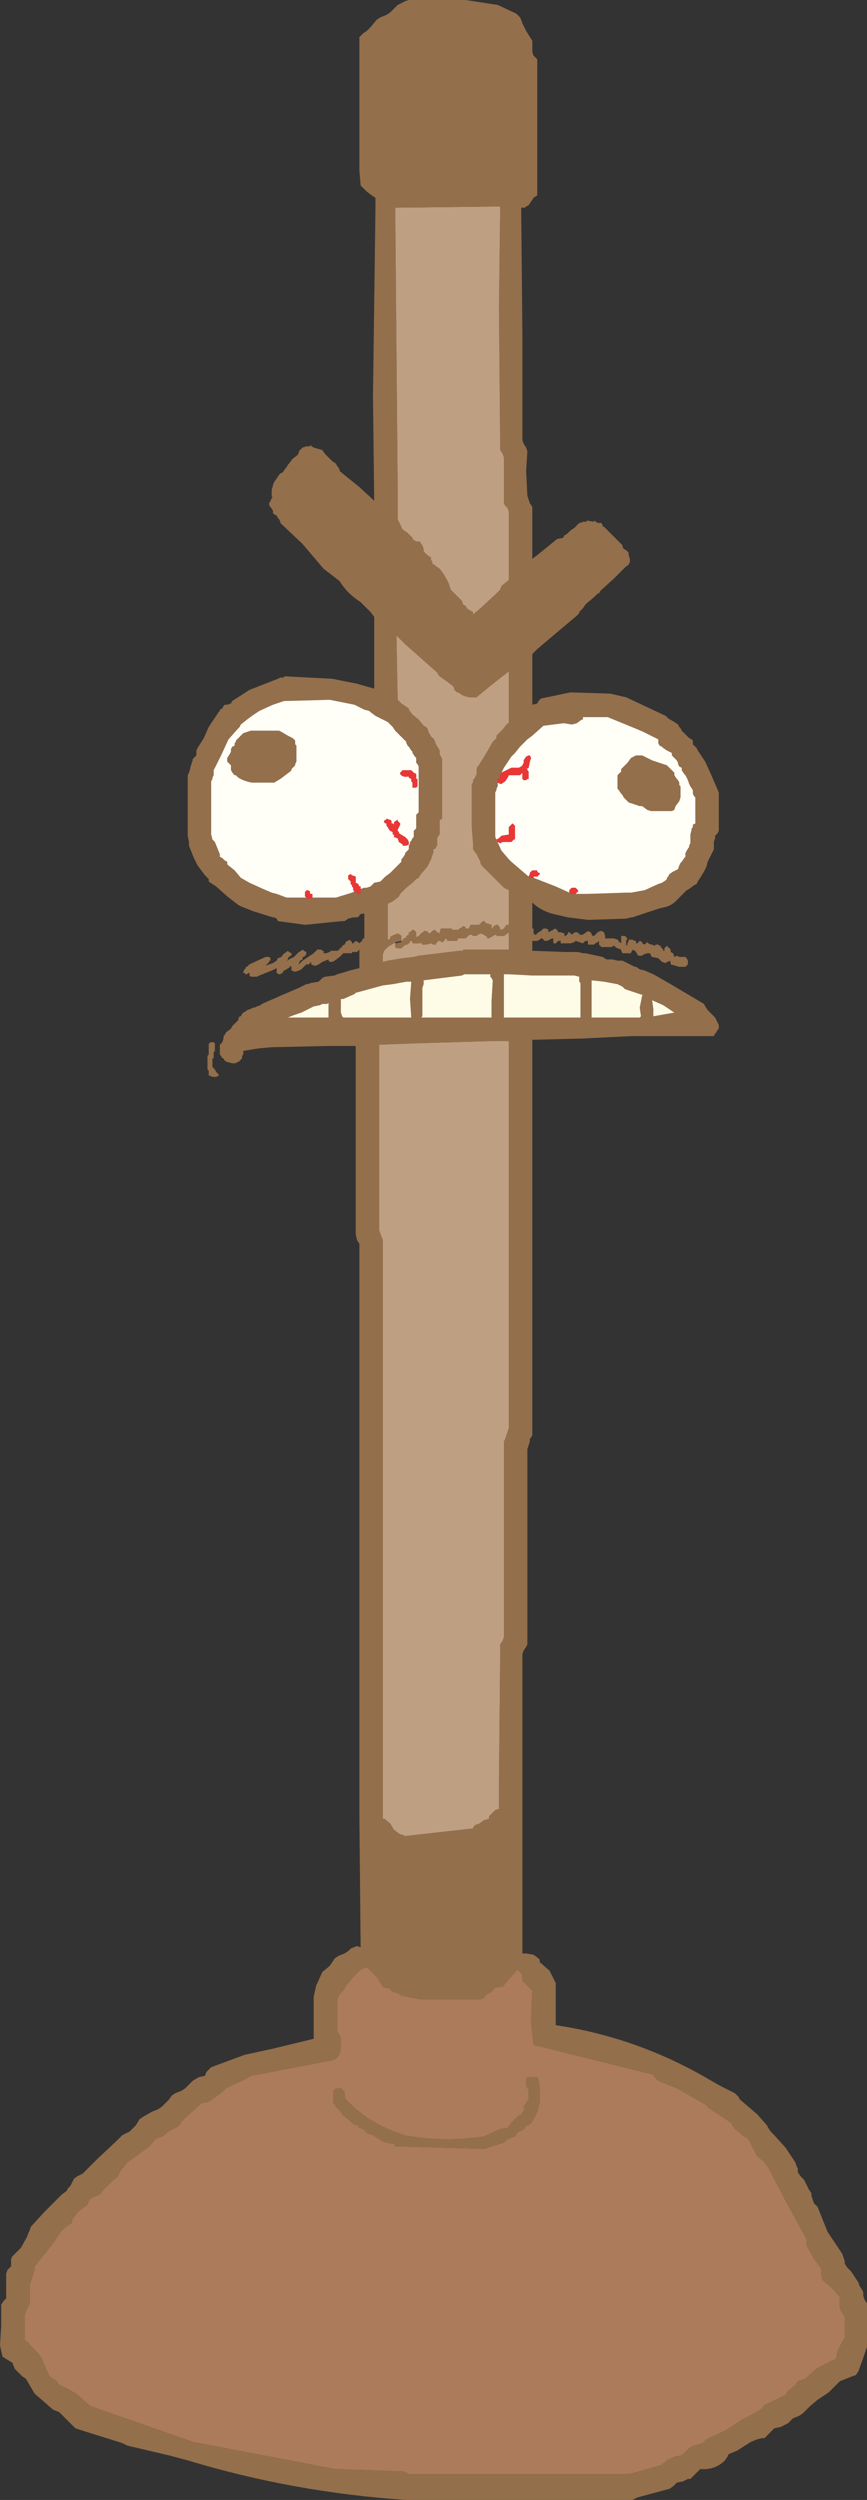
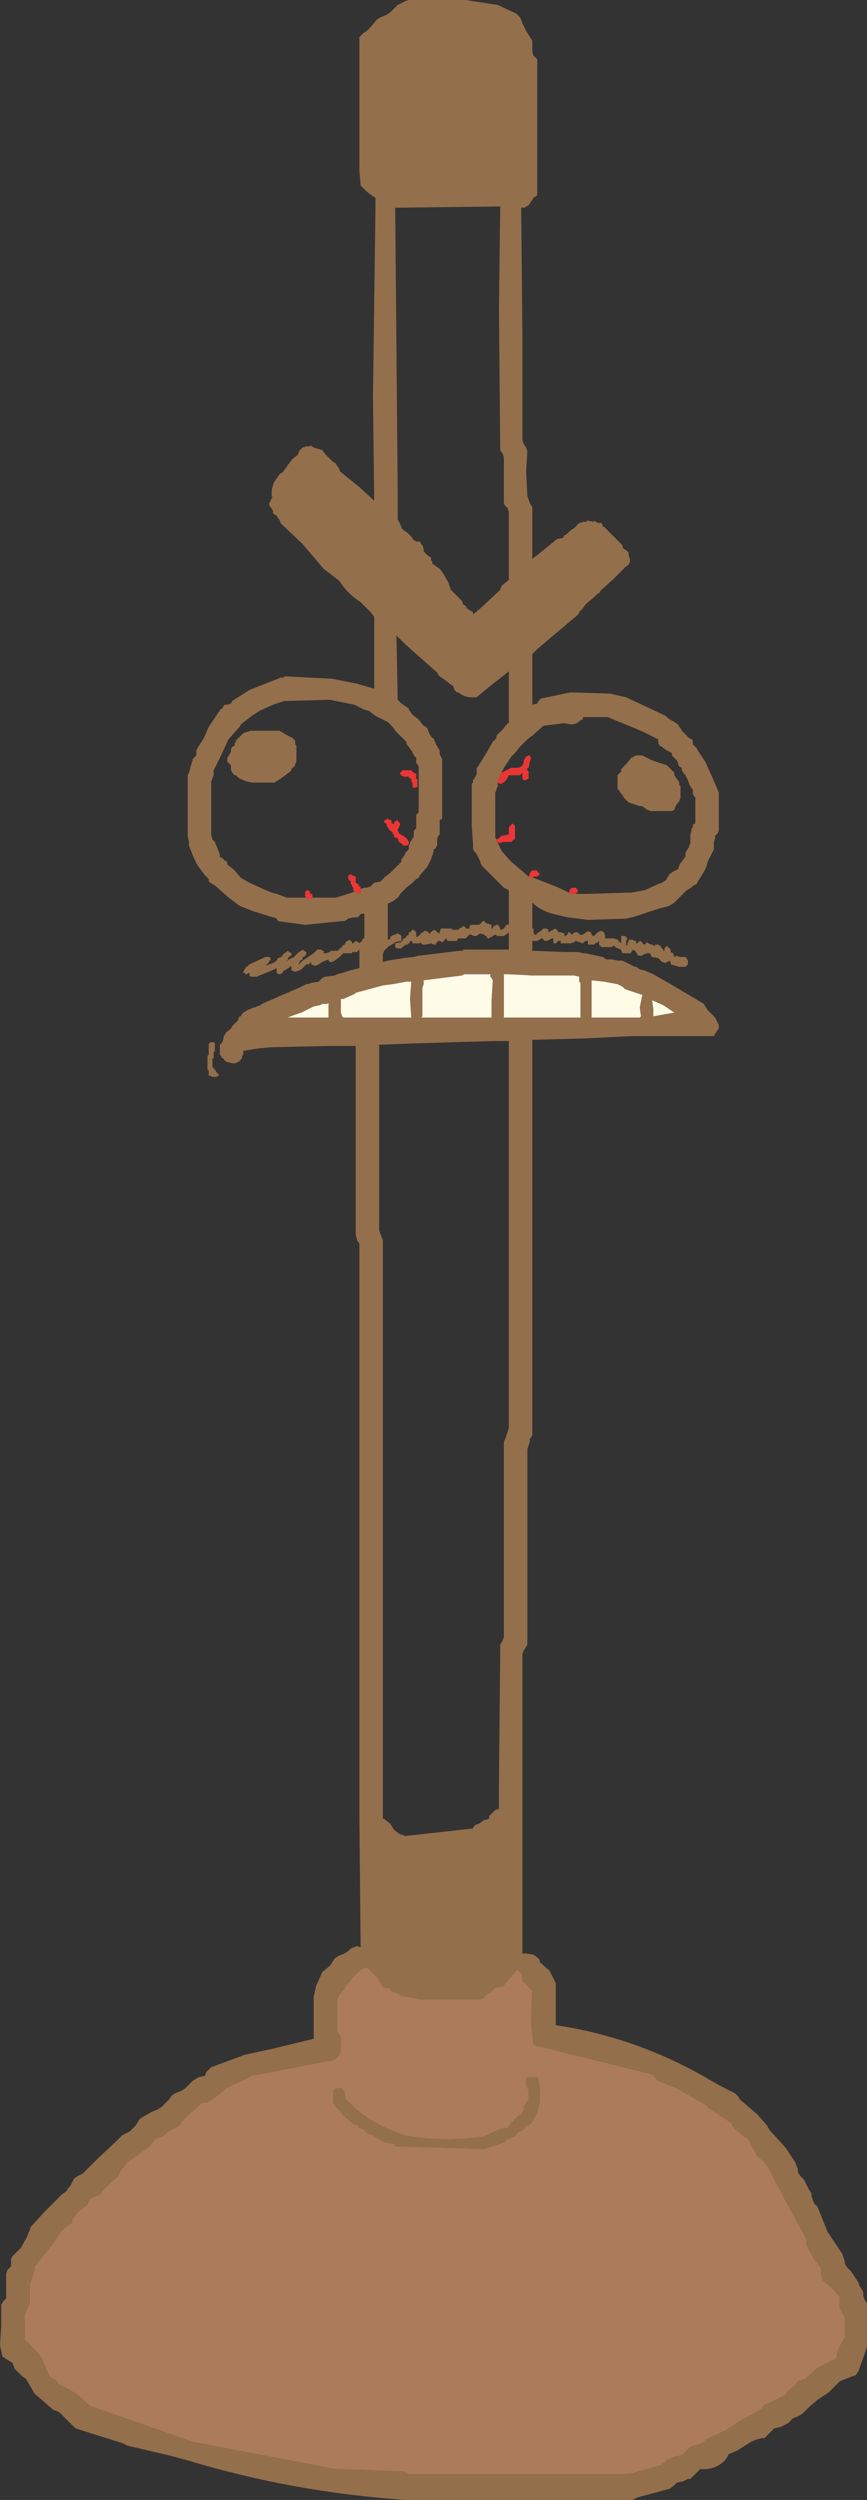
<svg xmlns="http://www.w3.org/2000/svg" height="101.1px" width="35.1px">
  <rect width="100%" height="100%" fill="#333333" stroke="none" />
  <g transform="matrix(1.0, 0.0, 0.0, 1.0, -109.95, 76.85)">
    <path d="M125.9 -76.5 L126.05 -76.65 126.35 -76.8 126.5 -76.85 126.65 -76.85 128.55 -76.85 128.8 -76.85 130.1 -76.65 130.85 -76.3 131.0 -76.15 131.05 -76.05 131.1 -75.9 131.25 -75.6 131.5 -75.2 131.5 -75.05 131.5 -74.9 131.5 -74.75 131.55 -74.6 131.7 -74.45 131.7 -74.1 131.7 -71.6 131.7 -68.95 131.55 -68.85 131.45 -68.7 131.35 -68.55 131.25 -68.5 131.2 -68.45 131.05 -68.45 131.1 -63.2 131.1 -59.05 131.15 -58.9 131.25 -58.75 131.3 -58.6 131.25 -57.8 131.3 -56.8 131.35 -56.65 131.4 -56.5 131.5 -56.35 131.5 -54.25 131.7 -54.4 132.5 -55.05 132.75 -55.1 132.8 -55.2 132.9 -55.25 133.05 -55.4 133.2 -55.5 133.25 -55.55 133.3 -55.6 133.4 -55.7 133.45 -55.7 133.55 -55.75 133.7 -55.75 133.7 -55.8 134.0 -55.75 134.0 -55.8 134.15 -55.7 134.2 -55.7 134.3 -55.7 134.35 -55.6 134.35 -55.55 134.4 -55.55 134.7 -55.25 135.15 -54.8 135.15 -54.75 135.2 -54.65 135.3 -54.6 135.4 -54.5 135.4 -54.4 135.45 -54.25 135.45 -54.2 135.45 -54.1 135.4 -54.05 135.4 -54.0 135.3 -53.95 134.8 -53.45 134.25 -52.95 134.2 -52.85 134.15 -52.85 134.0 -52.7 133.7 -52.45 133.65 -52.4 133.55 -52.25 133.4 -52.1 133.4 -52.05 133.3 -51.95 132.35 -51.15 131.7 -50.6 131.55 -50.45 131.5 -50.4 131.5 -48.35 131.7 -48.4 131.75 -48.5 131.8 -48.55 131.85 -48.6 132.8 -48.8 133.05 -48.85 134.65 -48.8 135.3 -48.65 136.9 -47.9 137.0 -47.8 137.25 -47.65 137.4 -47.55 137.45 -47.45 137.5 -47.4 137.55 -47.3 137.6 -47.25 137.75 -47.1 137.85 -47.0 137.95 -46.95 138.0 -46.9 138.0 -46.85 138.0 -46.75 138.1 -46.65 138.15 -46.6 138.2 -46.5 138.5 -46.05 138.75 -45.5 139.05 -44.8 139.05 -44.75 139.05 -44.25 139.05 -43.9 139.05 -43.55 139.05 -43.3 139.05 -43.25 139.0 -43.15 138.95 -43.1 138.9 -43.05 138.9 -42.95 138.85 -42.8 138.85 -42.75 138.85 -42.65 138.85 -42.55 138.85 -42.5 138.6 -42.0 138.55 -41.8 138.45 -41.6 138.2 -41.2 138.15 -41.1 138.05 -41.05 137.85 -40.9 137.75 -40.85 137.3 -40.4 Q137.1 -40.2 136.8 -40.15 L136.6 -40.1 135.55 -39.75 135.5 -39.75 135.3 -39.7 133.75 -39.65 132.95 -39.75 132.3 -39.9 Q131.8 -40.05 131.5 -40.35 L131.5 -39.45 131.5 -39.3 131.55 -39.3 131.55 -39.2 131.55 -39.1 131.6 -39.05 131.65 -39.05 131.7 -39.1 131.75 -39.15 131.85 -39.2 131.9 -39.25 131.95 -39.3 132.0 -39.3 132.05 -39.3 132.15 -39.25 132.15 -39.15 132.35 -39.25 132.4 -39.3 132.5 -39.25 132.55 -39.15 132.65 -39.15 132.8 -39.1 132.8 -39.0 132.85 -39.0 132.9 -39.05 132.95 -39.1 132.95 -39.15 133.0 -39.15 133.1 -39.05 133.15 -39.1 133.25 -39.15 133.3 -39.15 133.4 -39.1 133.4 -39.05 133.5 -39.05 133.55 -39.05 133.6 -39.1 133.65 -39.1 133.65 -39.15 133.7 -39.15 133.75 -39.2 133.85 -39.15 133.9 -39.1 133.9 -39.05 133.95 -39.0 134.0 -39.0 134.05 -39.05 134.15 -39.15 134.25 -39.2 134.3 -39.2 134.4 -39.15 134.45 -39.0 134.45 -38.9 134.5 -38.9 134.65 -38.9 134.75 -38.9 134.8 -38.9 134.95 -38.85 135.0 -38.8 135.0 -38.75 135.05 -38.75 135.1 -38.7 135.1 -38.8 135.1 -38.9 135.1 -38.95 135.1 -39.0 135.2 -39.0 135.25 -39.0 135.3 -38.95 135.35 -38.9 135.3 -38.8 135.3 -38.65 135.3 -38.6 135.35 -38.65 135.35 -38.7 135.4 -38.8 135.4 -38.85 135.55 -38.85 135.65 -38.8 135.7 -38.8 135.7 -38.75 135.7 -38.7 135.75 -38.7 135.8 -38.75 135.85 -38.8 135.95 -38.75 135.95 -38.7 Q135.95 -38.7 136.05 -38.65 L136.1 -38.7 136.15 -38.75 136.2 -38.7 136.3 -38.65 136.35 -38.65 136.45 -38.6 136.45 -38.55 136.45 -38.6 136.5 -38.65 136.6 -38.65 136.65 -38.6 136.7 -38.6 136.7 -38.55 136.75 -38.5 136.8 -38.45 136.8 -38.4 136.85 -38.4 136.85 -38.45 136.85 -38.5 136.9 -38.55 136.95 -38.6 137.0 -38.55 137.05 -38.5 137.1 -38.45 137.1 -38.4 137.1 -38.35 137.2 -38.3 137.25 -38.15 137.35 -38.2 Q137.35 -38.2 137.45 -38.15 L137.55 -38.15 137.65 -38.15 137.7 -38.15 137.75 -38.1 137.8 -38.0 137.8 -37.9 137.8 -37.85 137.75 -37.8 137.7 -37.75 137.55 -37.75 137.5 -37.75 137.45 -37.75 137.1 -37.85 137.1 -37.95 137.05 -38.0 137.0 -37.95 136.95 -37.95 136.9 -37.9 136.75 -37.95 136.7 -38.0 136.65 -38.05 136.6 -38.1 136.35 -38.15 136.3 -38.2 136.3 -38.25 136.25 -38.3 136.2 -38.3 136.15 -38.3 136.0 -38.25 135.95 -38.2 135.9 -38.2 135.8 -38.2 135.75 -38.25 135.7 -38.35 135.65 -38.4 135.55 -38.45 135.55 -38.5 135.55 -38.45 135.55 -38.4 135.5 -38.35 135.5 -38.3 135.4 -38.3 135.25 -38.3 135.2 -38.3 135.15 -38.3 135.1 -38.4 135.1 -38.45 134.95 -38.5 134.85 -38.55 134.85 -38.6 134.8 -38.6 134.8 -38.65 134.8 -38.6 134.7 -38.55 134.65 -38.55 134.5 -38.55 134.45 -38.55 134.35 -38.55 134.3 -38.55 134.25 -38.6 134.2 -38.65 134.2 -38.8 134.15 -38.75 134.05 -38.7 134.0 -38.65 133.95 -38.65 133.85 -38.65 133.8 -38.65 133.75 -38.65 133.75 -38.7 133.75 -38.8 133.7 -38.8 133.65 -38.8 133.55 -38.7 133.25 -38.8 133.2 -38.75 133.05 -38.7 133.0 -38.7 132.95 -38.7 132.85 -38.7 132.8 -38.7 132.75 -38.7 132.65 -38.7 132.65 -38.75 132.65 -38.8 132.55 -38.8 132.5 -38.75 132.45 -38.7 132.35 -38.7 132.35 -38.75 132.35 -38.8 132.35 -38.9 132.3 -38.9 132.2 -38.85 132.1 -38.8 132.0 -38.8 131.95 -38.85 131.9 -38.9 131.85 -38.9 131.8 -38.85 131.7 -38.8 131.65 -38.8 131.5 -38.8 131.5 -38.45 131.5 -38.4 132.85 -38.35 133.25 -38.35 133.35 -38.35 133.55 -38.3 133.65 -38.3 134.35 -38.15 134.5 -38.05 134.75 -38.05 134.95 -38.0 135.1 -38.0 135.15 -38.0 135.35 -37.9 135.65 -37.75 135.7 -37.75 135.85 -37.65 136.05 -37.6 136.4 -37.45 136.75 -37.25 137.1 -37.05 138.45 -36.25 138.5 -36.15 138.6 -36.0 138.75 -35.85 138.9 -35.7 138.95 -35.6 139.05 -35.4 139.05 -35.35 139.05 -35.25 139.0 -35.2 138.95 -35.1 138.9 -35.05 138.85 -34.95 138.75 -34.95 136.4 -34.95 135.55 -34.95 133.5 -34.85 131.5 -34.8 131.5 -30.3 131.5 -19.1 131.5 -18.8 131.4 -18.65 131.4 -18.55 131.3 -18.25 131.3 -13.8 131.3 -10.65 131.3 -10.35 131.25 -10.25 131.15 -10.1 131.1 -9.95 131.1 -2.9 131.1 -2.55 131.1 2.15 131.25 2.15 131.55 2.2 131.75 2.35 131.8 2.4 131.8 2.5 132.2 2.85 132.45 3.35 132.45 4.05 132.45 5.0 132.45 5.05 Q135.8 5.55 138.75 7.3 L139.1 7.5 139.3 7.6 139.7 7.8 139.85 7.95 139.9 8.05 140.6 8.65 141.0 9.1 141.05 9.2 141.15 9.35 141.25 9.45 141.75 10.0 142.15 10.6 142.2 10.75 142.25 10.85 142.25 11.0 142.35 11.15 142.5 11.3 142.55 11.4 142.7 11.7 142.8 11.85 142.8 11.95 142.85 12.1 142.9 12.25 143.05 12.4 143.45 13.4 144.05 14.3 144.1 14.45 144.15 14.6 144.15 14.7 144.25 14.85 144.4 15.0 144.5 15.15 144.7 15.45 144.75 15.6 144.85 15.75 144.9 15.85 144.9 16.0 144.95 16.15 145.05 16.3 145.05 16.95 145.05 17.95 145.05 18.05 144.9 18.5 144.7 19.05 144.6 19.2 144.45 19.25 143.95 19.45 143.5 19.9 143.05 20.2 142.75 20.45 142.45 20.75 142.3 20.85 142.05 20.95 141.95 21.05 141.85 21.15 141.75 21.2 141.55 21.3 141.3 21.35 141.15 21.5 141.0 21.65 140.9 21.75 140.8 21.75 140.6 21.8 140.35 21.9 139.8 22.25 139.45 22.4 139.4 22.5 139.3 22.65 Q138.9 23.05 138.3 23.0 L138.15 23.15 138.0 23.3 137.9 23.4 137.8 23.4 137.6 23.5 137.35 23.55 137.2 23.7 137.05 23.8 135.75 24.15 135.55 24.25 126.5 24.25 126.4 24.25 Q121.85 23.95 117.55 22.65 L116.8 22.45 115.1 22.05 114.9 21.95 113.3 21.45 113.0 21.35 112.7 21.05 112.35 20.7 112.1 20.6 111.35 19.95 111.0 19.35 110.85 19.25 110.7 19.1 110.55 18.95 110.45 18.7 110.2 18.55 110.05 18.45 109.95 18.0 110.0 17.2 110.0 16.75 110.0 16.5 110.0 16.35 110.1 16.2 110.2 16.1 110.2 15.95 110.2 15.65 110.2 15.25 110.2 15.1 110.25 14.95 110.4 14.8 110.4 14.65 110.4 14.5 110.45 14.4 110.8 14.05 111.05 13.6 111.1 13.45 111.15 13.35 111.2 13.2 111.75 12.6 112.45 11.9 112.65 11.75 112.7 11.65 112.8 11.55 112.95 11.25 113.1 11.15 113.3 11.05 113.9 10.45 114.65 9.75 114.9 9.5 115.2 9.35 115.35 9.2 115.45 9.1 115.6 8.85 115.75 8.75 116.1 8.55 116.35 8.45 116.5 8.35 116.8 8.05 116.9 7.9 117.05 7.8 117.3 7.7 117.45 7.6 117.6 7.45 117.75 7.3 118.0 7.15 118.25 7.1 118.3 6.95 118.4 6.85 118.5 6.75 119.85 6.25 121.0 6.0 122.65 5.6 122.65 5.0 122.65 4.3 122.65 3.9 122.75 3.45 123.0 2.9 123.3 2.65 123.5 2.35 123.65 2.25 123.9 2.15 124.05 2.05 124.15 1.95 124.4 1.85 124.55 1.9 124.5 -3.3 124.5 -11.05 124.5 -24.2 124.5 -26.4 124.5 -26.55 124.4 -26.7 124.35 -26.95 124.35 -32.4 124.35 -34.55 123.25 -34.55 120.95 -34.5 120.4 -34.45 119.8 -34.35 119.8 -34.25 119.8 -34.2 119.75 -34.15 119.75 -34.05 119.7 -34.0 119.6 -33.9 119.55 -33.9 119.5 -33.85 119.35 -33.85 119.15 -33.9 119.05 -33.95 119.0 -34.05 118.95 -34.05 118.9 -34.15 118.85 -34.2 118.85 -34.3 118.85 -34.35 118.85 -34.45 118.85 -34.5 118.85 -34.6 118.9 -34.65 118.95 -34.7 119.0 -34.85 119.0 -34.95 119.05 -35.0 119.1 -35.1 119.3 -35.25 119.35 -35.35 119.6 -35.6 119.6 -35.65 119.65 -35.75 119.7 -35.75 119.75 -35.85 119.8 -35.9 119.9 -35.95 119.95 -36.0 120.1 -36.05 120.2 -36.1 120.25 -36.1 120.35 -36.15 120.5 -36.2 120.55 -36.25 121.35 -36.6 122.05 -36.9 122.35 -37.05 122.4 -37.05 122.55 -37.1 122.85 -37.15 122.9 -37.2 123.0 -37.3 123.1 -37.35 123.5 -37.4 123.6 -37.45 123.95 -37.55 124.1 -37.6 124.5 -37.7 124.5 -38.25 124.5 -38.4 124.5 -38.45 124.4 -38.35 124.35 -38.35 124.3 -38.35 124.2 -38.35 124.2 -38.3 124.15 -38.3 124.1 -38.3 124.05 -38.3 124.0 -38.3 123.9 -38.3 123.85 -38.3 123.7 -38.15 123.5 -38.0 123.4 -37.95 123.35 -37.95 123.3 -37.95 123.25 -38.0 123.25 -38.05 123.0 -37.95 122.85 -37.85 122.75 -37.8 122.65 -37.8 122.55 -37.85 122.55 -37.95 122.5 -37.9 122.45 -37.85 122.35 -37.85 122.2 -37.7 122.15 -37.65 122.05 -37.6 121.9 -37.55 121.75 -37.6 121.75 -37.65 121.75 -37.7 121.75 -37.75 121.7 -37.8 121.7 -37.75 121.55 -37.65 121.45 -37.6 121.4 -37.55 121.4 -37.5 121.35 -37.5 121.3 -37.45 121.25 -37.45 121.15 -37.5 121.15 -37.55 121.15 -37.65 121.15 -37.7 121.05 -37.65 120.95 -37.6 120.45 -37.4 120.35 -37.35 120.2 -37.35 120.1 -37.35 120.05 -37.4 120.05 -37.45 120.05 -37.5 120.0 -37.5 119.95 -37.45 119.9 -37.45 119.85 -37.5 119.8 -37.5 119.8 -37.55 119.85 -37.65 119.9 -37.7 119.9 -37.75 119.95 -37.75 120.05 -37.85 120.7 -38.15 120.75 -38.15 120.85 -38.15 120.9 -38.1 120.9 -38.05 120.9 -38.0 120.85 -38.0 120.85 -37.95 120.75 -37.85 120.7 -37.8 121.0 -37.9 121.15 -38.0 121.2 -38.1 121.35 -38.15 121.35 -38.2 121.4 -38.2 121.4 -38.25 121.55 -38.35 121.6 -38.4 121.65 -38.35 121.75 -38.3 121.75 -38.2 121.7 -38.2 121.65 -38.15 121.6 -38.1 121.6 -38.0 121.55 -38.0 121.85 -38.15 122.0 -38.3 122.05 -38.35 122.15 -38.4 122.2 -38.45 122.25 -38.4 122.35 -38.35 122.35 -38.3 122.35 -38.25 122.3 -38.2 122.25 -38.15 122.2 -38.15 122.2 -38.1 122.2 -38.05 122.1 -38.0 122.05 -37.9 122.05 -37.85 122.2 -38.0 122.65 -38.3 122.8 -38.45 122.85 -38.45 122.95 -38.45 123.0 -38.4 123.05 -38.4 123.05 -38.3 123.1 -38.3 123.15 -38.3 123.3 -38.35 123.35 -38.4 123.5 -38.4 123.6 -38.4 123.7 -38.45 123.7 -38.5 123.8 -38.55 123.8 -38.6 123.9 -38.65 123.95 -38.75 124.0 -38.8 124.05 -38.8 124.1 -38.85 124.2 -38.75 124.2 -38.7 124.25 -38.7 124.35 -38.8 Q124.35 -38.8 124.45 -38.75 L124.5 -38.7 124.6 -38.8 124.65 -38.9 124.7 -38.9 124.7 -39.9 124.65 -39.9 124.6 -39.9 124.5 -39.85 124.5 -39.8 124.4 -39.75 124.25 -39.75 124.05 -39.7 123.9 -39.6 123.8 -39.6 122.3 -39.45 121.2 -39.6 121.15 -39.7 121.05 -39.75 121.0 -39.75 120.2 -40.0 119.7 -40.2 119.6 -40.25 119.15 -40.6 118.7 -41.0 118.4 -41.2 118.4 -41.3 118.35 -41.35 118.3 -41.4 118.25 -41.45 117.95 -41.85 117.8 -42.15 117.6 -42.65 117.6 -42.75 117.6 -42.8 117.55 -43.05 117.55 -43.45 117.55 -44.3 117.55 -45.5 117.6 -45.6 117.65 -45.75 117.65 -45.8 117.7 -45.95 117.75 -46.1 117.75 -46.15 117.8 -46.2 117.9 -46.3 117.9 -46.35 117.9 -46.45 117.9 -46.5 117.95 -46.6 118.2 -47.0 118.4 -47.45 118.8 -48.05 118.85 -48.1 118.85 -48.15 118.95 -48.2 119.0 -48.3 119.05 -48.35 119.15 -48.35 119.3 -48.4 119.35 -48.5 120.05 -48.95 121.2 -49.4 121.3 -49.45 121.45 -49.45 121.45 -49.5 123.4 -49.4 124.4 -49.2 125.1 -49.0 125.1 -51.15 125.1 -51.9 124.95 -52.1 124.8 -52.25 124.55 -52.5 Q124.0 -52.85 123.7 -53.35 L123.05 -53.85 122.2 -54.85 121.3 -55.7 121.3 -55.75 121.25 -55.85 121.2 -55.9 121.15 -56.0 121.05 -56.05 121.0 -56.1 121.0 -56.2 120.9 -56.35 120.85 -56.4 120.85 -56.45 120.85 -56.55 120.9 -56.55 120.9 -56.6 120.95 -56.7 121.0 -56.75 120.95 -56.75 120.95 -56.85 120.95 -56.9 120.95 -57.05 121.0 -57.2 121.0 -57.25 121.05 -57.35 121.15 -57.5 121.25 -57.65 121.3 -57.7 121.4 -57.75 121.5 -57.9 121.55 -57.95 121.6 -58.05 121.65 -58.1 121.8 -58.3 122.0 -58.45 122.05 -58.55 122.05 -58.6 122.15 -58.7 122.2 -58.75 122.35 -58.8 122.5 -58.8 122.5 -58.85 122.65 -58.75 123.0 -58.65 123.1 -58.5 123.4 -58.2 123.55 -58.1 123.6 -58.0 123.65 -57.95 123.7 -57.85 123.7 -57.8 124.5 -57.15 125.1 -56.6 125.05 -60.8 125.15 -68.45 125.15 -68.85 125.0 -68.95 124.8 -69.1 124.55 -69.35 124.5 -69.95 124.5 -72.8 124.5 -75.35 124.65 -75.5 124.8 -75.6 124.95 -75.75 125.2 -76.05 125.35 -76.15 125.6 -76.25 125.75 -76.35 125.9 -76.5 M130.2 -68.5 L125.95 -68.45 126.05 -57.05 126.05 -55.85 126.2 -55.55 126.2 -55.5 126.3 -55.4 126.45 -55.3 126.65 -55.1 126.65 -55.05 126.8 -54.95 126.95 -54.95 127.0 -54.85 127.05 -54.8 127.1 -54.65 127.1 -54.55 127.15 -54.5 127.25 -54.4 127.4 -54.3 127.4 -54.2 127.45 -54.15 127.45 -54.05 127.55 -54.0 127.6 -53.95 127.75 -53.85 127.9 -53.65 128.1 -53.3 128.2 -53.0 128.35 -52.85 128.65 -52.55 128.7 -52.4 128.8 -52.35 128.85 -52.25 129.0 -52.15 129.1 -52.1 129.1 -52.0 129.4 -52.25 130.1 -52.9 130.2 -53.0 130.25 -53.15 130.55 -53.4 130.55 -56.15 130.5 -56.3 130.4 -56.4 130.35 -56.5 130.35 -57.35 130.35 -58.35 130.3 -58.5 130.2 -58.65 130.2 -58.75 130.15 -64.4 130.2 -68.45 130.2 -68.5 M126.0 -51.15 L126.05 -48.55 126.2 -48.4 126.5 -48.2 126.5 -48.15 126.65 -47.95 126.9 -47.75 127.1 -47.5 127.2 -47.45 127.25 -47.4 127.3 -47.25 127.35 -47.15 127.45 -47.0 127.5 -47.0 127.6 -46.75 127.75 -46.5 127.75 -46.35 127.85 -46.15 127.85 -46.1 127.85 -45.5 127.85 -44.75 127.85 -43.9 127.85 -43.85 127.85 -43.75 127.8 -43.7 127.75 -43.7 127.75 -43.6 127.75 -43.55 127.75 -43.45 127.75 -43.4 127.75 -43.3 127.75 -43.25 127.75 -43.15 127.75 -43.1 127.7 -43.05 127.65 -42.95 127.65 -42.9 127.65 -42.8 127.65 -42.75 127.65 -42.65 127.6 -42.6 127.6 -42.55 127.5 -42.5 127.5 -42.4 127.4 -42.1 127.25 -41.8 126.95 -41.45 126.9 -41.35 126.8 -41.3 126.65 -41.15 126.4 -40.95 126.2 -40.75 126.15 -40.7 126.1 -40.6 126.05 -40.55 125.85 -40.4 125.65 -40.3 125.65 -40.05 125.65 -39.9 125.65 -38.9 125.65 -38.85 125.7 -38.85 125.75 -38.9 125.75 -38.95 125.8 -39.0 126.05 -39.1 126.15 -39.05 126.2 -39.0 126.2 -38.95 126.2 -38.9 126.2 -38.85 126.2 -38.8 126.25 -38.8 126.25 -38.85 126.3 -38.9 126.4 -38.95 126.4 -39.0 126.5 -39.05 126.5 -39.1 126.5 -39.15 126.55 -39.15 126.65 -39.25 126.7 -39.25 126.8 -39.15 126.8 -39.1 126.8 -38.95 126.9 -39.0 126.95 -39.05 127.0 -39.1 127.05 -39.15 127.1 -39.15 127.1 -39.2 127.2 -39.2 127.3 -39.15 127.3 -39.1 127.35 -39.1 127.45 -39.2 127.55 -39.25 127.6 -39.2 127.65 -39.15 127.75 -39.1 127.75 -39.15 127.8 -39.3 127.85 -39.3 127.95 -39.3 128.1 -39.3 128.15 -39.3 128.25 -39.3 128.25 -39.25 128.4 -39.25 128.45 -39.25 128.5 -39.25 128.55 -39.3 128.65 -39.35 128.7 -39.4 128.8 -39.35 128.8 -39.3 128.85 -39.3 128.95 -39.3 128.95 -39.35 129.0 -39.45 129.05 -39.45 129.15 -39.45 129.25 -39.45 129.35 -39.45 129.45 -39.55 129.5 -39.6 129.55 -39.6 129.6 -39.55 129.65 -39.5 129.7 -39.5 129.85 -39.45 129.85 -39.35 129.85 -39.3 129.9 -39.3 129.9 -39.35 129.95 -39.4 130.05 -39.45 130.1 -39.45 130.15 -39.4 130.2 -39.3 130.2 -39.25 130.25 -39.25 130.35 -39.3 130.45 -39.45 130.55 -39.45 130.55 -40.85 130.35 -40.95 130.3 -41.0 129.9 -41.4 129.65 -41.65 129.5 -41.8 129.45 -41.85 129.4 -41.95 129.4 -42.0 129.35 -42.1 129.25 -42.3 129.1 -42.5 129.1 -42.6 129.1 -42.75 129.05 -43.4 129.05 -44.15 129.05 -45.15 129.1 -45.2 129.1 -45.3 129.15 -45.35 129.2 -45.45 129.25 -45.55 129.25 -45.65 129.25 -45.7 129.25 -45.8 129.3 -45.85 129.55 -46.25 129.7 -46.5 129.9 -46.85 130.0 -46.95 130.05 -47.0 130.05 -47.1 130.1 -47.15 130.3 -47.35 130.5 -47.6 130.55 -47.6 130.55 -48.35 130.55 -49.7 129.85 -49.15 129.3 -48.7 129.25 -48.65 128.95 -48.65 128.75 -48.7 128.65 -48.75 128.5 -48.85 128.45 -48.85 128.35 -48.95 128.3 -49.1 Q128.15 -49.2 128.1 -49.25 L127.75 -49.5 127.7 -49.55 127.65 -49.65 126.35 -50.8 126.0 -51.15 M124.55 -40.9 L124.7 -40.95 124.8 -40.95 124.95 -41.0 125.0 -41.05 125.1 -41.15 125.35 -41.2 125.45 -41.3 125.55 -41.4 125.75 -41.55 125.85 -41.65 126.2 -42.0 126.2 -42.1 126.25 -42.15 126.35 -42.3 126.35 -42.35 126.5 -42.5 126.5 -42.6 126.5 -42.65 126.55 -42.75 126.55 -42.8 126.6 -42.85 126.65 -42.95 126.7 -43.0 126.7 -43.1 126.7 -43.15 126.7 -43.25 126.75 -43.3 126.8 -43.35 126.8 -43.4 126.8 -43.5 126.8 -43.55 126.8 -43.65 126.8 -43.7 126.8 -43.75 126.8 -43.85 126.8 -43.9 126.85 -43.95 126.9 -44.0 126.9 -44.1 126.9 -44.4 126.9 -45.0 126.9 -45.7 126.9 -45.8 126.9 -45.85 126.85 -45.95 126.8 -46.0 126.8 -46.1 126.8 -46.2 126.75 -46.25 126.65 -46.4 126.65 -46.45 126.6 -46.5 126.5 -46.65 126.45 -46.7 126.4 -46.8 126.4 -46.85 126.15 -47.1 125.95 -47.3 125.85 -47.45 125.65 -47.65 125.45 -47.75 Q125.25 -47.85 125.15 -47.9 L124.95 -48.05 124.9 -48.1 124.7 -48.15 124.3 -48.35 123.3 -48.55 121.45 -48.5 121.0 -48.35 120.45 -48.1 120.15 -47.9 119.95 -47.75 119.7 -47.55 119.65 -47.45 119.6 -47.4 119.2 -46.95 118.9 -46.3 118.85 -46.2 118.6 -45.7 118.6 -45.65 118.6 -45.55 118.6 -45.5 118.55 -45.4 118.55 -45.35 118.5 -45.25 118.5 -44.75 118.5 -43.95 118.5 -43.1 118.55 -42.9 118.65 -42.8 118.75 -42.55 118.85 -42.3 118.85 -42.2 118.95 -42.15 119.05 -42.05 119.15 -42.0 119.15 -41.9 119.2 -41.85 119.45 -41.65 119.7 -41.35 120.05 -41.15 120.6 -40.9 120.95 -40.75 121.15 -40.7 121.55 -40.55 122.35 -40.55 122.4 -40.5 122.5 -40.5 122.6 -40.55 123.55 -40.55 124.2 -40.75 124.3 -40.8 124.35 -40.8 124.45 -40.7 124.5 -40.7 124.55 -40.75 124.55 -40.85 124.55 -40.9 M120.1 -47.3 L121.25 -47.3 121.35 -47.25 121.6 -47.1 121.8 -47.0 121.9 -46.9 121.9 -46.85 121.9 -46.75 121.95 -46.7 121.95 -46.65 121.95 -46.45 121.95 -46.2 121.95 -46.05 121.9 -45.95 121.9 -45.9 121.8 -45.8 121.75 -45.75 121.75 -45.7 121.7 -45.65 121.3 -45.35 121.05 -45.2 121.0 -45.2 120.3 -45.2 120.15 -45.2 Q119.85 -45.25 119.6 -45.4 L119.5 -45.5 119.45 -45.5 Q119.3 -45.65 119.3 -45.75 L119.3 -45.8 119.3 -45.9 119.15 -46.05 119.15 -46.1 119.15 -46.2 119.25 -46.35 119.3 -46.45 119.3 -46.5 119.3 -46.55 119.35 -46.65 119.45 -46.7 119.45 -46.8 119.5 -46.85 119.5 -46.9 119.6 -47.0 119.65 -47.05 119.75 -47.15 119.8 -47.2 119.95 -47.25 120.1 -47.3 M118.35 -34.15 L118.4 -34.2 118.4 -34.3 118.4 -34.35 118.4 -34.4 118.4 -34.45 118.4 -34.5 118.4 -34.65 118.45 -34.65 118.45 -34.7 118.55 -34.7 118.6 -34.7 118.65 -34.65 118.65 -34.6 118.65 -34.45 118.65 -34.35 118.6 -34.3 118.6 -34.2 118.6 -34.15 118.6 -34.05 118.55 -34.05 118.55 -33.9 118.55 -33.7 118.6 -33.65 118.65 -33.6 118.7 -33.5 118.8 -33.4 118.8 -33.35 118.7 -33.3 118.55 -33.3 118.45 -33.35 118.4 -33.35 118.4 -33.45 118.4 -33.5 118.4 -33.55 118.35 -33.6 118.35 -33.65 118.35 -33.85 118.35 -34.05 118.35 -34.15 M133.25 -40.7 L133.75 -40.7 135.3 -40.75 135.5 -40.75 136.05 -40.85 136.6 -41.1 136.75 -41.15 136.9 -41.25 136.95 -41.3 136.95 -41.35 137.0 -41.4 137.05 -41.5 137.2 -41.6 137.4 -41.7 137.45 -41.85 137.5 -41.95 137.55 -42.0 137.65 -42.15 137.7 -42.2 137.7 -42.3 137.7 -42.35 137.75 -42.45 137.85 -42.6 137.85 -42.65 137.9 -42.75 137.9 -42.95 137.9 -43.1 137.95 -43.3 137.95 -43.35 138.0 -43.4 138.0 -43.5 138.1 -43.55 138.1 -43.9 138.1 -44.1 138.1 -44.15 138.1 -44.4 138.1 -44.5 138.1 -44.6 138.05 -44.65 138.0 -44.75 138.0 -44.8 138.0 -44.9 137.9 -45.05 137.85 -45.15 137.8 -45.3 137.7 -45.5 137.65 -45.55 137.55 -45.7 137.55 -45.8 137.45 -45.85 137.4 -45.95 137.4 -46.0 137.35 -46.1 137.25 -46.2 137.2 -46.25 137.15 -46.3 137.15 -46.4 136.95 -46.5 136.8 -46.6 136.75 -46.65 136.65 -46.7 136.6 -46.8 136.6 -46.85 136.6 -46.95 136.0 -47.25 135.65 -47.4 134.55 -47.85 133.55 -47.85 133.55 -47.75 133.5 -47.75 133.3 -47.6 133.1 -47.55 132.8 -47.6 132.75 -47.6 131.95 -47.5 131.5 -47.1 131.3 -46.95 131.0 -46.65 130.8 -46.4 130.65 -46.25 130.55 -46.1 130.35 -45.8 130.25 -45.6 130.2 -45.5 130.2 -45.4 130.15 -45.35 130.1 -45.35 130.1 -45.25 130.1 -45.2 130.1 -45.15 130.1 -45.05 130.05 -44.95 130.05 -44.9 130.0 -44.8 130.0 -44.25 130.0 -43.9 130.0 -43.25 130.0 -43.0 130.25 -42.45 130.55 -42.1 130.65 -42.0 131.35 -41.4 131.45 -41.35 131.5 -41.35 131.55 -41.35 132.45 -41.0 133.0 -40.75 133.05 -40.75 133.05 -40.7 133.1 -40.7 133.25 -40.7 M137.2 -45.65 L137.25 -45.6 137.25 -45.5 137.35 -45.35 137.4 -45.3 137.45 -45.2 137.45 -45.1 137.5 -45.05 137.5 -44.95 137.5 -44.8 137.5 -44.75 137.5 -44.7 137.5 -44.6 137.45 -44.45 137.3 -44.25 137.25 -44.1 137.15 -44.05 136.3 -44.05 136.15 -44.1 135.95 -44.25 135.85 -44.25 135.4 -44.4 135.35 -44.45 135.2 -44.6 135.15 -44.7 135.1 -44.75 135.0 -44.9 134.95 -44.95 134.95 -45.05 134.95 -45.2 134.95 -45.35 134.95 -45.45 134.95 -45.5 135.05 -45.6 135.1 -45.65 135.1 -45.75 135.15 -45.8 135.35 -46.0 135.5 -46.2 135.7 -46.3 135.95 -46.3 136.35 -46.1 136.95 -45.9 137.05 -45.8 137.2 -45.65 M133.4 -37.3 L133.4 -37.35 133.2 -37.4 132.85 -37.4 131.5 -37.4 130.55 -37.45 130.35 -37.45 130.35 -37.4 130.35 -37.2 130.35 -36.35 130.35 -35.7 130.55 -35.7 131.5 -35.7 133.45 -35.7 133.45 -36.25 133.45 -37.1 133.4 -37.15 133.4 -37.3 M133.9 -37.2 L133.9 -37.1 133.9 -36.45 133.9 -35.7 135.55 -35.7 135.7 -35.7 135.85 -35.7 135.9 -35.75 135.85 -36.1 135.95 -36.6 136.0 -36.6 135.25 -36.85 135.2 -36.9 135.15 -36.95 134.95 -37.05 134.4 -37.15 133.95 -37.2 133.9 -37.2 M125.95 -38.75 L125.9 -38.7 125.8 -38.65 125.75 -38.6 125.7 -38.6 125.65 -38.55 125.55 -38.45 125.5 -38.4 125.45 -38.25 125.45 -37.95 125.65 -38.0 126.25 -38.1 126.7 -38.15 126.9 -38.2 128.55 -38.4 128.7 -38.4 128.7 -38.45 130.3 -38.45 130.35 -38.45 130.55 -38.45 130.55 -39.0 130.55 -39.15 130.5 -39.1 130.35 -39.0 130.3 -39.0 130.2 -39.0 130.1 -39.0 130.05 -39.0 130.05 -39.05 130.0 -39.05 129.9 -39.0 129.85 -38.95 129.8 -38.95 129.75 -38.9 129.7 -38.9 129.65 -38.95 129.65 -39.0 129.6 -39.0 129.55 -39.05 129.4 -39.1 129.3 -39.05 129.25 -39.0 129.2 -39.0 129.1 -39.0 129.05 -39.05 129.0 -39.05 128.95 -39.05 128.9 -39.0 128.8 -38.9 128.7 -38.9 128.65 -38.9 128.6 -38.9 128.5 -38.9 128.45 -38.8 128.4 -38.8 128.35 -38.8 128.3 -38.8 128.2 -38.8 128.15 -38.8 128.05 -38.8 128.05 -38.85 128.0 -38.9 127.95 -38.85 127.95 -38.8 127.9 -38.8 127.9 -38.75 127.85 -38.75 127.75 -38.8 127.7 -38.8 127.6 -38.7 127.6 -38.65 127.5 -38.65 127.4 -38.7 127.2 -38.65 127.15 -38.65 127.05 -38.65 127.0 -38.7 127.0 -38.75 126.95 -38.7 126.85 -38.7 126.7 -38.7 126.65 -38.7 126.65 -38.75 126.6 -38.8 126.55 -38.8 126.55 -38.75 126.5 -38.7 126.45 -38.65 126.4 -38.65 126.3 -38.6 126.2 -38.5 126.05 -38.5 126.0 -38.5 125.95 -38.55 125.95 -38.6 125.95 -38.7 126.2 -38.75 126.2 -38.8 125.95 -38.75 M127.1 -37.2 L127.1 -37.1 127.1 -37.05 127.05 -36.9 127.05 -36.35 127.05 -35.75 127.0 -35.7 129.85 -35.7 129.85 -36.35 129.9 -37.2 129.85 -37.3 129.8 -37.35 129.8 -37.45 128.75 -37.45 128.65 -37.4 127.05 -37.2 127.1 -37.2 M126.4 -37.15 L125.85 -37.05 125.45 -37.0 124.35 -36.7 124.3 -36.65 123.85 -36.45 123.75 -36.45 123.75 -36.35 123.75 -35.9 123.8 -35.75 123.85 -35.7 124.35 -35.7 125.3 -35.7 126.6 -35.7 126.55 -36.45 126.6 -37.15 126.4 -37.15 M125.75 -3.1 L125.9 -2.85 126.1 -2.7 126.2 -2.65 126.25 -2.65 126.35 -2.6 129.05 -2.9 129.1 -2.9 129.1 -2.95 129.15 -3.0 129.2 -3.05 129.35 -3.1 129.55 -3.25 129.6 -3.25 129.75 -3.3 129.75 -3.4 129.8 -3.45 129.95 -3.6 130.0 -3.65 130.15 -3.7 130.15 -4.8 130.2 -9.95 130.2 -10.25 130.2 -10.35 130.3 -10.5 130.35 -10.65 130.35 -15.1 130.35 -18.55 130.4 -18.65 130.45 -18.8 130.55 -19.1 130.55 -31.95 130.55 -34.75 129.9 -34.75 126.6 -34.65 125.3 -34.6 125.3 -34.55 125.3 -31.15 125.3 -27.25 125.3 -27.1 125.35 -26.95 125.45 -26.7 125.45 -26.4 125.45 -24.2 125.45 -13.65 125.45 -3.3 125.5 -3.3 125.55 -3.25 125.75 -3.1 M123.25 -35.85 L123.25 -36.1 123.25 -36.3 123.2 -36.25 123.0 -36.25 122.9 -36.2 122.65 -36.15 122.45 -36.05 122.15 -35.9 121.85 -35.8 121.6 -35.7 123.25 -35.7 123.25 -35.85 M136.8 -36.2 L136.35 -36.4 136.4 -36.05 136.4 -35.75 137.25 -35.9 136.8 -36.2 M130.1 -2.55 L130.15 -2.55 130.1 -2.55 M142.6 13.7 L141.7 12.05 141.05 10.8 140.9 10.6 140.8 10.5 140.6 10.35 140.45 10.05 140.3 9.75 140.25 9.65 140.0 9.5 139.85 9.35 139.7 9.25 139.6 9.1 139.55 9.0 138.95 8.6 138.65 8.4 138.5 8.25 138.4 8.2 137.35 7.6 136.6 7.3 136.45 7.15 136.4 7.05 131.55 5.85 131.45 4.9 131.5 3.65 131.4 3.55 131.25 3.4 131.1 3.25 131.1 3.1 131.1 3.0 131.05 2.95 130.9 2.8 130.5 3.25 130.3 3.5 130.2 3.5 129.95 3.55 129.9 3.65 129.85 3.7 129.6 3.85 129.55 3.95 129.4 4.0 126.95 4.0 126.2 3.85 126.05 3.75 125.85 3.7 125.75 3.6 125.75 3.55 125.6 3.55 125.45 3.5 125.35 3.35 125.25 3.15 124.8 2.7 124.55 2.8 124.25 3.1 124.0 3.4 123.85 3.65 Q123.65 3.8 123.6 4.05 L123.6 4.2 123.6 4.45 123.6 4.9 123.6 5.2 123.6 5.3 123.7 5.45 123.75 5.6 123.75 5.75 123.75 5.85 123.75 5.9 123.75 5.95 123.75 6.05 123.7 6.2 123.65 6.3 123.6 6.35 123.55 6.4 123.45 6.45 123.3 6.5 123.25 6.5 120.1 7.1 119.85 7.25 119.3 7.5 119.1 7.6 118.95 7.75 118.4 8.15 118.1 8.2 117.95 8.35 117.45 8.8 117.3 8.95 117.25 9.05 117.15 9.15 117.05 9.2 116.85 9.3 116.7 9.4 116.6 9.5 116.5 9.55 116.25 9.65 116.0 9.95 115.1 10.6 114.95 10.8 114.85 10.9 114.7 11.2 114.55 11.3 114.35 11.5 114.25 11.6 114.1 11.75 114.0 11.9 113.85 11.95 113.65 12.05 113.55 12.15 113.5 12.3 113.3 12.45 113.1 12.6 113.0 12.75 112.9 12.85 112.85 13.05 112.7 13.15 112.45 13.35 112.15 13.8 111.6 14.5 111.35 14.8 111.35 14.95 111.3 15.1 111.2 15.4 111.15 15.55 111.15 15.65 111.15 15.95 111.15 16.35 111.05 16.5 111.0 16.65 110.95 16.75 110.95 17.05 110.95 17.75 110.95 17.8 111.05 17.85 111.6 18.45 111.95 19.25 112.1 19.35 112.25 19.45 112.35 19.6 Q112.75 19.75 113.15 20.05 L113.6 20.45 117.75 21.9 123.5 23.0 126.3 23.1 126.5 23.2 135.45 23.2 136.7 22.85 Q136.8 22.75 136.85 22.75 L136.95 22.65 137.05 22.6 137.25 22.5 137.55 22.45 137.75 22.25 Q137.9 22.1 138.05 22.05 L138.4 21.95 138.55 21.8 138.65 21.75 139.3 21.45 140.0 21.0 140.3 20.85 140.65 20.65 140.8 20.55 140.9 20.4 141.25 20.25 141.75 20.0 141.85 19.85 142.15 19.6 142.25 19.45 142.55 19.35 143.0 18.95 143.55 18.65 143.8 18.55 143.85 18.25 144.05 17.85 144.15 17.7 144.15 17.4 144.15 17.1 144.15 16.85 144.05 16.7 144.0 16.6 143.95 16.5 143.95 16.35 143.95 16.2 143.95 16.05 143.7 15.75 143.25 15.35 143.2 15.2 143.2 15.05 143.2 14.9 142.9 14.5 142.6 13.95 142.6 13.8 142.6 13.7 M131.75 7.25 L131.8 7.6 131.8 8.05 131.8 8.15 131.7 8.55 131.5 8.95 131.45 9.0 131.35 9.1 131.25 9.1 131.2 9.2 131.15 9.25 131.1 9.3 130.95 9.35 130.9 9.4 130.85 9.45 130.8 9.55 130.65 9.6 130.45 9.7 130.4 9.75 130.35 9.8 129.85 9.95 129.55 10.05 125.95 9.95 125.9 9.85 125.6 9.8 125.45 9.75 125.05 9.5 124.8 9.4 124.75 9.35 124.7 9.3 124.65 9.25 124.5 9.2 124.45 9.15 124.45 9.1 124.4 9.1 124.25 9.05 124.1 8.9 123.85 8.7 123.8 8.65 123.75 8.55 123.7 8.5 123.6 8.4 123.55 8.35 123.5 8.25 123.45 8.2 123.45 8.05 123.45 8.0 123.45 7.9 123.45 7.75 123.45 7.7 123.5 7.65 123.6 7.6 123.65 7.6 123.75 7.6 123.85 7.7 123.9 7.75 123.9 7.9 123.95 8.05 Q124.75 8.9 125.9 9.35 L126.3 9.5 Q127.9 9.8 129.55 9.55 L130.2 9.25 130.5 9.2 130.65 9.0 130.95 8.7 131.1 8.65 131.1 8.55 131.15 8.55 131.15 8.45 131.15 8.35 131.25 8.2 131.35 8.05 131.35 7.95 131.35 7.8 131.35 7.65 131.3 7.6 131.25 7.45 131.25 7.3 131.25 7.25 131.3 7.15 131.45 7.15 131.55 7.15 131.7 7.15 131.75 7.25" fill="#946f4b" fill-rule="evenodd" stroke="none" />
-     <path d="M126.0 -51.15 L126.35 -50.8 127.65 -49.65 127.7 -49.55 127.75 -49.5 128.1 -49.25 Q128.15 -49.2 128.3 -49.1 L128.35 -48.95 128.45 -48.85 128.5 -48.85 128.65 -48.75 128.75 -48.7 128.95 -48.65 129.25 -48.65 129.3 -48.7 129.85 -49.15 130.55 -49.7 130.55 -48.35 130.55 -47.6 130.5 -47.6 130.3 -47.35 130.1 -47.15 130.05 -47.1 130.05 -47.0 130.0 -46.95 129.9 -46.85 129.7 -46.5 129.55 -46.25 129.3 -45.85 129.25 -45.8 129.25 -45.7 129.25 -45.65 129.25 -45.55 129.2 -45.45 129.15 -45.35 129.1 -45.3 129.1 -45.2 129.05 -45.15 129.05 -44.15 129.05 -43.4 129.1 -42.75 129.1 -42.6 129.1 -42.5 129.25 -42.3 129.35 -42.1 129.4 -42.0 129.4 -41.95 129.45 -41.85 129.5 -41.8 129.65 -41.65 129.9 -41.4 130.3 -41.0 130.35 -40.95 130.55 -40.85 130.55 -39.45 130.45 -39.45 130.35 -39.3 130.25 -39.25 130.2 -39.25 130.2 -39.3 130.15 -39.4 130.1 -39.45 130.05 -39.45 129.95 -39.4 129.9 -39.35 129.9 -39.3 129.85 -39.3 129.85 -39.35 129.85 -39.45 129.7 -39.5 129.65 -39.5 129.6 -39.55 129.55 -39.6 129.5 -39.6 129.45 -39.55 129.35 -39.45 129.25 -39.45 129.15 -39.45 129.05 -39.45 129.0 -39.45 128.95 -39.35 128.95 -39.3 128.85 -39.3 128.8 -39.3 128.8 -39.35 128.7 -39.4 128.65 -39.35 128.55 -39.3 128.5 -39.25 128.45 -39.25 128.4 -39.25 128.25 -39.25 128.25 -39.3 128.15 -39.3 128.1 -39.3 127.95 -39.3 127.85 -39.3 127.8 -39.3 127.75 -39.15 127.75 -39.1 127.65 -39.15 127.6 -39.2 127.55 -39.25 127.45 -39.2 127.35 -39.1 127.3 -39.1 127.3 -39.15 127.2 -39.2 127.1 -39.2 127.1 -39.15 127.05 -39.15 127.0 -39.1 126.95 -39.05 126.9 -39.0 126.8 -38.95 126.8 -39.1 126.8 -39.15 126.7 -39.25 126.65 -39.25 126.55 -39.15 126.5 -39.15 126.5 -39.1 126.5 -39.05 126.4 -39.0 126.4 -38.95 126.3 -38.9 126.25 -38.85 126.25 -38.8 126.2 -38.8 126.2 -38.85 126.2 -38.9 126.2 -38.95 126.2 -39.0 126.15 -39.05 126.05 -39.1 125.8 -39.0 125.75 -38.95 125.75 -38.9 125.7 -38.85 125.65 -38.85 125.65 -38.9 125.65 -39.9 125.65 -40.05 125.65 -40.3 125.85 -40.4 126.05 -40.55 126.1 -40.6 126.15 -40.7 126.2 -40.75 126.4 -40.95 126.65 -41.15 126.8 -41.3 126.9 -41.35 126.95 -41.45 127.25 -41.8 127.4 -42.1 127.5 -42.4 127.5 -42.5 127.6 -42.55 127.6 -42.6 127.65 -42.65 127.65 -42.75 127.65 -42.8 127.65 -42.9 127.65 -42.95 127.7 -43.05 127.75 -43.1 127.75 -43.15 127.75 -43.25 127.75 -43.3 127.75 -43.4 127.75 -43.45 127.75 -43.55 127.75 -43.6 127.75 -43.7 127.8 -43.7 127.85 -43.75 127.85 -43.85 127.85 -43.9 127.85 -44.75 127.85 -45.5 127.85 -46.1 127.85 -46.15 127.75 -46.35 127.75 -46.5 127.6 -46.75 127.5 -47.0 127.45 -47.0 127.35 -47.15 127.3 -47.25 127.25 -47.4 127.2 -47.45 127.1 -47.5 126.9 -47.75 126.65 -47.95 126.5 -48.15 126.5 -48.2 126.2 -48.4 126.05 -48.55 126.0 -51.15 M130.2 -68.5 L130.2 -68.45 130.15 -64.4 130.2 -58.75 130.2 -58.65 130.3 -58.5 130.35 -58.35 130.35 -57.35 130.35 -56.5 130.4 -56.4 130.5 -56.3 130.55 -56.15 130.55 -53.4 130.25 -53.15 130.2 -53.0 130.1 -52.9 129.4 -52.25 129.1 -52.0 129.1 -52.1 129.0 -52.15 128.85 -52.25 128.8 -52.35 128.7 -52.4 128.65 -52.55 128.35 -52.85 128.2 -53.0 128.1 -53.3 127.9 -53.65 127.75 -53.85 127.6 -53.95 127.55 -54.0 127.45 -54.05 127.45 -54.15 127.4 -54.2 127.4 -54.3 127.25 -54.4 127.15 -54.5 127.1 -54.55 127.1 -54.65 127.05 -54.8 127.0 -54.85 126.95 -54.95 126.8 -54.95 126.65 -55.05 126.65 -55.1 126.45 -55.3 126.3 -55.4 126.2 -55.5 126.2 -55.55 126.05 -55.85 126.05 -57.05 125.95 -68.45 130.2 -68.5 M125.95 -38.7 L125.95 -38.6 125.95 -38.55 126.0 -38.5 126.05 -38.5 126.2 -38.5 126.3 -38.6 126.4 -38.65 126.45 -38.65 126.5 -38.7 126.55 -38.75 126.55 -38.8 126.6 -38.8 126.65 -38.75 126.65 -38.7 126.7 -38.7 126.85 -38.7 126.95 -38.7 127.0 -38.75 127.0 -38.7 127.05 -38.65 127.15 -38.65 127.2 -38.65 127.4 -38.7 127.5 -38.65 127.6 -38.65 127.6 -38.7 127.7 -38.8 127.75 -38.8 127.85 -38.75 127.9 -38.75 127.9 -38.8 127.95 -38.8 127.95 -38.85 128.0 -38.9 128.05 -38.85 128.05 -38.8 128.15 -38.8 128.2 -38.8 128.3 -38.8 128.35 -38.8 128.4 -38.8 128.45 -38.8 128.5 -38.9 128.6 -38.9 128.65 -38.9 128.7 -38.9 128.8 -38.9 128.9 -39.0 128.95 -39.05 129.0 -39.05 129.05 -39.05 129.1 -39.0 129.2 -39.0 129.25 -39.0 129.3 -39.05 129.4 -39.1 129.55 -39.05 129.6 -39.0 129.65 -39.0 129.65 -38.95 129.7 -38.9 129.75 -38.9 129.8 -38.95 129.85 -38.95 129.9 -39.0 130.0 -39.05 130.05 -39.05 130.05 -39.0 130.1 -39.0 130.2 -39.0 130.3 -39.0 130.35 -39.0 130.5 -39.1 130.55 -39.15 130.55 -39.0 130.55 -38.45 130.35 -38.45 130.3 -38.45 128.7 -38.45 128.7 -38.4 128.55 -38.4 126.9 -38.2 126.7 -38.15 126.25 -38.1 125.65 -38.0 125.45 -37.95 125.45 -38.25 125.5 -38.4 125.55 -38.45 125.65 -38.55 125.7 -38.6 125.75 -38.6 125.8 -38.65 125.9 -38.7 125.95 -38.75 125.95 -38.7 M125.5 -3.3 L125.45 -3.3 125.45 -13.65 125.45 -24.2 125.45 -26.4 125.45 -26.7 125.35 -26.95 125.3 -27.1 125.3 -27.25 125.3 -31.15 125.3 -34.55 125.3 -34.6 126.6 -34.65 129.9 -34.75 130.55 -34.75 130.55 -31.95 130.55 -19.1 130.45 -18.8 130.4 -18.65 130.35 -18.55 130.35 -15.1 130.35 -10.65 130.3 -10.5 130.2 -10.35 130.2 -10.25 130.2 -9.95 130.15 -4.8 130.15 -3.7 130.0 -3.65 129.95 -3.6 129.8 -3.45 129.75 -3.4 129.75 -3.3 129.6 -3.25 129.55 -3.25 129.35 -3.1 129.2 -3.05 129.15 -3.0 129.1 -2.95 129.1 -2.9 129.05 -2.9 126.35 -2.6 126.25 -2.65 126.2 -2.65 126.1 -2.7 125.9 -2.85 125.75 -3.1 125.5 -3.3" fill="#bf9f82" fill-rule="evenodd" stroke="none" />
-     <path d="M122.35 -40.55 L121.55 -40.55 121.15 -40.7 120.95 -40.75 120.6 -40.9 120.05 -41.15 119.7 -41.35 119.45 -41.65 119.2 -41.85 119.15 -41.9 119.15 -42.0 119.05 -42.05 118.95 -42.15 118.85 -42.2 118.85 -42.3 118.75 -42.55 118.65 -42.8 118.55 -42.9 118.5 -43.1 118.5 -43.95 118.5 -44.75 118.5 -45.25 118.55 -45.35 118.55 -45.4 118.6 -45.5 118.6 -45.55 118.6 -45.65 118.6 -45.7 118.85 -46.2 118.9 -46.3 119.2 -46.95 119.6 -47.4 119.65 -47.45 119.7 -47.55 119.95 -47.75 120.15 -47.9 120.45 -48.1 121.0 -48.35 121.45 -48.5 123.3 -48.55 124.3 -48.35 124.7 -48.15 124.9 -48.1 124.95 -48.05 125.15 -47.9 Q125.25 -47.85 125.45 -47.75 L125.65 -47.65 125.85 -47.45 125.95 -47.3 126.15 -47.1 126.4 -46.85 126.4 -46.8 126.45 -46.7 126.5 -46.65 126.6 -46.5 126.65 -46.45 126.65 -46.4 126.75 -46.25 126.8 -46.2 126.8 -46.1 126.8 -46.0 126.85 -45.95 126.9 -45.85 126.9 -45.8 126.9 -45.7 126.9 -45.0 126.9 -44.4 126.9 -44.1 126.9 -44.0 126.85 -43.95 126.8 -43.9 126.8 -43.85 126.8 -43.75 126.8 -43.7 126.8 -43.65 126.8 -43.55 126.8 -43.5 126.8 -43.4 126.8 -43.35 126.75 -43.3 126.7 -43.25 126.7 -43.15 126.7 -43.1 126.7 -43.0 126.65 -42.95 126.6 -42.85 126.55 -42.8 126.55 -42.75 126.5 -42.65 126.5 -42.6 126.5 -42.5 126.35 -42.35 126.35 -42.3 126.25 -42.15 126.2 -42.1 126.2 -42.0 125.85 -41.65 125.75 -41.55 125.55 -41.4 125.45 -41.3 125.35 -41.2 125.1 -41.15 125.0 -41.05 124.95 -41.0 124.8 -40.95 124.7 -40.95 124.55 -40.9 124.55 -41.0 124.5 -41.0 124.45 -41.1 124.35 -41.15 124.35 -41.25 124.35 -41.35 124.35 -41.4 124.2 -41.45 124.15 -41.5 124.05 -41.45 124.05 -41.4 124.05 -41.35 124.05 -41.3 124.15 -41.2 124.15 -41.1 124.2 -41.05 124.2 -41.0 124.25 -40.95 124.25 -40.9 124.25 -40.85 124.3 -40.8 124.2 -40.75 123.55 -40.55 122.6 -40.55 122.6 -40.7 122.5 -40.7 122.5 -40.75 122.5 -40.8 122.4 -40.85 122.35 -40.85 122.35 -40.8 122.3 -40.8 122.3 -40.7 122.3 -40.65 122.3 -40.6 122.35 -40.55 M120.1 -47.3 L119.95 -47.25 119.8 -47.2 119.75 -47.15 119.65 -47.05 119.6 -47.0 119.5 -46.9 119.5 -46.85 119.45 -46.8 119.45 -46.7 119.35 -46.65 119.3 -46.55 119.3 -46.5 119.3 -46.45 119.25 -46.35 119.15 -46.2 119.15 -46.1 119.15 -46.05 119.3 -45.9 119.3 -45.8 119.3 -45.75 Q119.3 -45.65 119.45 -45.5 L119.5 -45.5 119.6 -45.4 Q119.85 -45.25 120.15 -45.2 L120.3 -45.2 121.0 -45.2 121.05 -45.2 121.3 -45.35 121.7 -45.65 121.75 -45.7 121.75 -45.75 121.8 -45.8 121.9 -45.9 121.9 -45.95 121.95 -46.05 121.95 -46.2 121.95 -46.45 121.95 -46.65 121.95 -46.7 121.9 -46.75 121.9 -46.85 121.9 -46.9 121.8 -47.0 121.6 -47.1 121.35 -47.25 121.25 -47.3 120.1 -47.3 M130.25 -45.6 L130.35 -45.8 130.55 -46.1 130.65 -46.25 130.8 -46.4 131.0 -46.65 131.3 -46.95 131.5 -47.1 131.95 -47.5 132.75 -47.6 132.8 -47.6 133.1 -47.55 133.3 -47.6 133.5 -47.75 133.55 -47.75 133.55 -47.85 134.55 -47.85 135.65 -47.4 136.0 -47.25 136.6 -46.95 136.6 -46.85 136.6 -46.8 136.65 -46.7 136.75 -46.65 136.8 -46.6 136.95 -46.5 137.15 -46.4 137.15 -46.3 137.2 -46.25 137.25 -46.2 137.35 -46.1 137.4 -46.0 137.4 -45.95 137.45 -45.85 137.55 -45.8 137.55 -45.7 137.65 -45.55 137.7 -45.5 137.8 -45.3 137.85 -45.15 137.9 -45.05 138.0 -44.9 138.0 -44.8 138.0 -44.75 138.05 -44.65 138.1 -44.6 138.1 -44.5 138.1 -44.4 138.1 -44.15 138.1 -44.1 138.1 -43.9 138.1 -43.55 138.0 -43.5 138.0 -43.4 137.95 -43.35 137.95 -43.3 137.9 -43.1 137.9 -42.95 137.9 -42.75 137.85 -42.65 137.85 -42.6 137.75 -42.45 137.7 -42.35 137.7 -42.3 137.7 -42.2 137.65 -42.15 137.55 -42.0 137.5 -41.95 137.45 -41.85 137.4 -41.7 137.2 -41.6 137.05 -41.5 137.0 -41.4 136.95 -41.35 136.95 -41.3 136.9 -41.25 136.75 -41.15 136.6 -41.1 136.05 -40.85 135.5 -40.75 135.3 -40.75 133.75 -40.7 133.25 -40.7 133.35 -40.8 133.35 -40.85 133.3 -40.9 133.25 -40.95 133.1 -40.95 133.05 -40.9 133.0 -40.85 133.0 -40.75 132.45 -41.0 131.55 -41.35 131.55 -41.4 131.7 -41.4 131.75 -41.45 131.8 -41.5 131.8 -41.55 131.75 -41.55 131.7 -41.6 131.7 -41.65 131.55 -41.65 131.5 -41.65 131.4 -41.55 131.4 -41.5 131.35 -41.4 130.65 -42.0 130.55 -42.1 130.25 -42.45 130.0 -43.0 130.0 -43.25 130.0 -43.9 130.0 -44.25 130.0 -44.8 130.05 -44.9 130.05 -44.95 130.1 -45.05 130.1 -45.15 130.1 -45.2 130.2 -45.15 130.25 -45.15 130.4 -45.25 130.5 -45.4 130.55 -45.5 130.7 -45.5 130.8 -45.5 131.0 -45.5 131.1 -45.6 131.1 -45.5 131.1 -45.4 131.1 -45.35 131.15 -45.3 131.25 -45.3 131.3 -45.35 131.35 -45.35 131.35 -45.4 131.35 -45.55 131.35 -45.65 131.3 -45.7 131.3 -45.75 131.25 -45.75 131.35 -45.8 131.4 -46.05 131.45 -46.2 131.4 -46.3 131.35 -46.3 131.25 -46.25 131.15 -46.1 131.15 -46.0 131.1 -45.9 131.05 -45.85 130.95 -45.8 130.85 -45.8 130.75 -45.8 130.7 -45.8 130.65 -45.8 130.55 -45.75 130.45 -45.7 130.35 -45.65 130.25 -45.6 M137.2 -45.65 L137.05 -45.8 136.95 -45.9 136.35 -46.1 135.95 -46.3 135.7 -46.3 135.5 -46.2 135.35 -46.0 135.15 -45.8 135.1 -45.75 135.1 -45.65 135.05 -45.6 134.95 -45.5 134.95 -45.45 134.95 -45.35 134.95 -45.2 134.95 -45.05 134.95 -44.95 135.0 -44.9 135.1 -44.75 135.15 -44.7 135.2 -44.6 135.35 -44.45 135.4 -44.4 135.85 -44.25 135.95 -44.25 136.15 -44.1 136.3 -44.05 137.15 -44.05 137.25 -44.1 137.3 -44.25 137.45 -44.45 137.5 -44.6 137.5 -44.7 137.5 -44.75 137.5 -44.8 137.5 -44.95 137.5 -45.05 137.45 -45.1 137.45 -45.2 137.4 -45.3 137.35 -45.35 137.25 -45.5 137.25 -45.6 137.2 -45.65 M130.2 -45.5 L130.2 -45.45 130.2 -45.4 130.2 -45.5 M126.65 -45.65 L126.6 -45.7 126.25 -45.7 126.2 -45.65 126.15 -45.6 126.15 -45.55 Q126.25 -45.4 126.5 -45.45 L126.5 -45.4 126.6 -45.35 126.6 -45.25 126.65 -45.2 126.65 -45.1 126.65 -45.05 126.65 -45.0 126.75 -45.0 126.8 -45.0 126.85 -45.05 126.85 -45.1 126.85 -45.2 126.85 -45.25 126.85 -45.35 126.8 -45.35 126.8 -45.5 126.8 -45.55 126.7 -45.6 126.65 -45.65 M125.75 -43.7 L125.7 -43.7 125.6 -43.75 125.6 -43.7 125.55 -43.7 125.5 -43.65 125.5 -43.6 125.55 -43.55 125.6 -43.55 125.6 -43.45 125.65 -43.4 125.7 -43.3 125.75 -43.25 125.85 -43.2 125.85 -43.1 125.9 -43.1 125.9 -43.05 125.9 -43.0 126.05 -42.95 126.1 -42.8 126.25 -42.7 126.25 -42.65 126.3 -42.65 126.35 -42.65 126.4 -42.65 126.5 -42.7 126.5 -42.8 126.45 -42.9 126.35 -43.0 126.1 -43.15 126.1 -43.2 126.05 -43.25 126.05 -43.3 126.1 -43.4 126.15 -43.5 126.15 -43.55 126.1 -43.6 126.05 -43.65 126.05 -43.7 125.9 -43.6 125.9 -43.5 125.85 -43.55 125.8 -43.55 125.8 -43.65 125.75 -43.7 M130.7 -43.55 L130.65 -43.5 130.55 -43.4 130.55 -43.2 130.55 -43.1 130.25 -43.05 130.2 -43.0 130.15 -42.95 130.05 -42.9 130.05 -42.8 130.1 -42.8 130.2 -42.75 130.3 -42.8 130.55 -42.8 130.65 -42.8 130.75 -42.9 130.8 -42.9 130.8 -42.95 130.8 -43.15 130.8 -43.35 130.8 -43.4 130.8 -43.45 130.75 -43.5 130.7 -43.55" fill="#fffef7" fill-rule="evenodd" stroke="none" />
    <path d="M122.35 -40.55 L122.3 -40.6 122.3 -40.65 122.3 -40.7 122.3 -40.8 122.35 -40.8 122.35 -40.85 122.4 -40.85 122.5 -40.8 122.5 -40.75 122.5 -40.7 122.6 -40.7 122.6 -40.55 122.5 -40.5 122.4 -40.5 122.35 -40.55 M124.3 -40.8 L124.25 -40.85 124.25 -40.9 124.25 -40.95 124.2 -41.0 124.2 -41.05 124.15 -41.1 124.15 -41.2 124.05 -41.3 124.05 -41.35 124.05 -41.4 124.05 -41.45 124.15 -41.5 124.2 -41.45 124.35 -41.4 124.35 -41.35 124.35 -41.25 124.35 -41.15 124.45 -41.1 124.5 -41.0 124.55 -41.0 124.55 -40.9 124.55 -40.85 124.55 -40.75 124.5 -40.7 124.45 -40.7 124.35 -40.8 124.3 -40.8 M130.25 -45.6 L130.35 -45.65 130.45 -45.7 130.55 -45.75 130.65 -45.8 130.7 -45.8 130.75 -45.8 130.85 -45.8 130.95 -45.8 131.05 -45.85 131.1 -45.9 131.15 -46.0 131.15 -46.1 131.25 -46.25 131.35 -46.3 131.4 -46.3 131.45 -46.2 131.4 -46.05 131.35 -45.8 131.25 -45.75 131.3 -45.75 131.3 -45.7 131.35 -45.65 131.35 -45.55 131.35 -45.4 131.35 -45.35 131.3 -45.35 131.25 -45.3 131.15 -45.3 131.1 -45.35 131.1 -45.4 131.1 -45.5 131.1 -45.6 131.0 -45.5 130.8 -45.5 130.7 -45.5 130.55 -45.5 130.5 -45.4 130.4 -45.25 130.25 -45.15 130.2 -45.15 130.1 -45.2 130.1 -45.25 130.1 -45.35 130.15 -45.35 130.2 -45.4 130.2 -45.45 130.2 -45.5 130.25 -45.6 M131.35 -41.4 L131.4 -41.5 131.4 -41.55 131.5 -41.65 131.55 -41.65 131.7 -41.65 131.7 -41.6 131.75 -41.55 131.8 -41.55 131.8 -41.5 131.75 -41.45 131.7 -41.4 131.55 -41.4 131.55 -41.35 131.5 -41.35 131.45 -41.35 131.35 -41.4 M133.0 -40.75 L133.0 -40.85 133.05 -40.9 133.1 -40.95 133.25 -40.95 133.3 -40.9 133.35 -40.85 133.35 -40.8 133.25 -40.7 133.1 -40.7 133.05 -40.7 133.05 -40.75 133.0 -40.75 M126.65 -45.65 L126.7 -45.6 126.8 -45.55 126.8 -45.5 126.8 -45.35 126.85 -45.35 126.85 -45.25 126.85 -45.2 126.85 -45.1 126.85 -45.05 126.8 -45.0 126.75 -45.0 126.65 -45.0 126.65 -45.05 126.65 -45.1 126.65 -45.2 126.6 -45.25 126.6 -45.35 126.5 -45.4 126.5 -45.45 Q126.25 -45.4 126.15 -45.55 L126.15 -45.6 126.2 -45.65 126.25 -45.7 126.6 -45.7 126.65 -45.65 M130.7 -43.55 L130.75 -43.5 130.8 -43.45 130.8 -43.4 130.8 -43.35 130.8 -43.15 130.8 -42.95 130.8 -42.9 130.75 -42.9 130.65 -42.8 130.55 -42.8 130.3 -42.8 130.2 -42.75 130.1 -42.8 130.05 -42.8 130.05 -42.9 130.15 -42.95 130.2 -43.0 130.25 -43.05 130.55 -43.1 130.55 -43.2 130.55 -43.4 130.65 -43.5 130.7 -43.55 M125.75 -43.7 L125.8 -43.65 125.8 -43.55 125.85 -43.55 125.9 -43.5 125.9 -43.6 126.05 -43.7 126.05 -43.65 126.1 -43.6 126.15 -43.55 126.15 -43.5 126.1 -43.4 126.05 -43.3 126.05 -43.25 126.1 -43.2 126.1 -43.15 126.35 -43.0 126.45 -42.9 126.5 -42.8 126.5 -42.7 126.4 -42.65 126.35 -42.65 126.3 -42.65 126.25 -42.65 126.25 -42.7 126.1 -42.8 126.05 -42.95 125.9 -43.0 125.9 -43.05 125.9 -43.1 125.85 -43.1 125.85 -43.2 125.75 -43.25 125.7 -43.3 125.65 -43.4 125.6 -43.45 125.6 -43.55 125.55 -43.55 125.5 -43.6 125.5 -43.65 125.55 -43.7 125.6 -43.7 125.6 -43.75 125.7 -43.7 125.75 -43.7" fill="#eb3636" fill-rule="evenodd" stroke="none" />
    <path d="M133.9 -37.2 L133.95 -37.2 134.4 -37.15 134.95 -37.05 135.15 -36.95 135.2 -36.9 135.25 -36.85 136.0 -36.6 135.95 -36.6 135.85 -36.1 135.9 -35.75 135.85 -35.7 135.7 -35.7 135.55 -35.7 133.9 -35.7 133.9 -36.45 133.9 -37.1 133.9 -37.2 M133.4 -37.3 L133.4 -37.15 133.45 -37.1 133.45 -36.25 133.45 -35.7 131.5 -35.7 130.55 -35.7 130.35 -35.7 130.35 -36.35 130.35 -37.2 130.35 -37.4 130.35 -37.45 130.55 -37.45 131.5 -37.4 132.85 -37.4 133.2 -37.4 133.4 -37.35 133.4 -37.3 M126.4 -37.15 L126.6 -37.15 126.55 -36.45 126.6 -35.7 125.3 -35.7 124.35 -35.7 123.85 -35.7 123.8 -35.75 123.75 -35.9 123.75 -36.35 123.75 -36.45 123.85 -36.45 124.3 -36.65 124.35 -36.7 125.45 -37.0 125.85 -37.05 126.4 -37.15 M127.1 -37.2 L127.05 -37.2 128.65 -37.4 128.75 -37.45 129.8 -37.45 129.8 -37.35 129.85 -37.3 129.9 -37.2 129.85 -36.35 129.85 -35.7 127.0 -35.7 127.05 -35.75 127.05 -36.35 127.05 -36.9 127.1 -37.05 127.1 -37.1 127.1 -37.2 M136.8 -36.2 L137.25 -35.9 136.4 -35.75 136.4 -36.05 136.35 -36.4 136.8 -36.2 M123.25 -35.85 L123.25 -35.7 121.6 -35.7 121.85 -35.8 122.15 -35.9 122.45 -36.05 122.65 -36.15 122.9 -36.2 123.0 -36.25 123.2 -36.25 123.25 -36.3 123.25 -36.1 123.25 -35.85" fill="#fefbe7" fill-rule="evenodd" stroke="none" />
    <path d="M131.75 7.25 L131.7 7.15 131.55 7.15 131.45 7.15 131.3 7.15 131.25 7.25 131.25 7.3 131.25 7.45 131.3 7.6 131.35 7.65 131.35 7.8 131.35 7.95 131.35 8.05 131.25 8.2 131.15 8.35 131.15 8.45 131.15 8.55 131.1 8.55 131.1 8.65 130.95 8.7 130.65 9.0 130.5 9.2 130.2 9.25 129.55 9.55 Q127.9 9.8 126.3 9.5 L125.9 9.35 Q124.75 8.9 123.95 8.05 L123.9 7.9 123.9 7.75 123.85 7.7 123.75 7.6 123.65 7.6 123.6 7.6 123.5 7.65 123.45 7.7 123.45 7.75 123.45 7.9 123.45 8.0 123.45 8.05 123.45 8.2 123.5 8.25 123.55 8.35 123.6 8.4 123.7 8.5 123.75 8.55 123.8 8.65 123.85 8.7 124.1 8.9 124.25 9.05 124.4 9.1 124.45 9.1 124.45 9.15 124.5 9.2 124.65 9.25 124.7 9.3 124.75 9.35 124.8 9.4 125.05 9.5 125.45 9.75 125.6 9.8 125.9 9.85 125.95 9.95 129.55 10.05 129.85 9.95 130.35 9.8 130.4 9.75 130.45 9.7 130.65 9.6 130.8 9.55 130.85 9.45 130.9 9.4 130.95 9.35 131.1 9.3 131.15 9.25 131.2 9.2 131.25 9.1 131.35 9.1 131.45 9.0 131.5 8.95 131.7 8.55 131.8 8.15 131.8 8.05 131.8 7.6 131.75 7.25 M142.6 13.7 L142.6 13.8 142.6 13.95 142.9 14.5 143.2 14.9 143.2 15.05 143.2 15.2 143.25 15.35 143.7 15.75 143.95 16.05 143.95 16.2 143.95 16.35 143.95 16.5 144.0 16.6 144.05 16.7 144.15 16.85 144.15 17.1 144.15 17.4 144.15 17.7 144.05 17.85 143.85 18.25 143.8 18.55 143.55 18.65 143.0 18.95 142.55 19.35 142.25 19.45 142.15 19.6 141.85 19.85 141.75 20.0 141.25 20.25 140.9 20.4 140.8 20.55 140.65 20.65 140.3 20.85 140.0 21.0 139.3 21.45 138.65 21.75 138.55 21.8 138.4 21.95 138.05 22.05 Q137.9 22.1 137.75 22.25 L137.55 22.45 137.25 22.5 137.05 22.6 136.95 22.65 136.85 22.75 Q136.8 22.75 136.7 22.85 L135.45 23.2 126.5 23.2 126.3 23.1 123.5 23.0 117.75 21.9 113.6 20.45 113.15 20.05 Q112.75 19.75 112.35 19.6 L112.25 19.45 112.1 19.35 111.95 19.25 111.6 18.45 111.05 17.85 110.95 17.8 110.95 17.75 110.95 17.05 110.95 16.75 111.0 16.65 111.05 16.5 111.15 16.35 111.15 15.95 111.15 15.65 111.15 15.55 111.2 15.4 111.3 15.1 111.35 14.95 111.35 14.8 111.6 14.5 112.15 13.8 112.45 13.35 112.7 13.15 112.85 13.05 112.9 12.85 113.0 12.75 113.1 12.6 113.3 12.45 113.5 12.3 113.55 12.15 113.65 12.05 113.85 11.95 114.0 11.9 114.1 11.75 114.25 11.6 114.35 11.5 114.55 11.3 114.7 11.2 114.85 10.9 114.95 10.8 115.1 10.6 116.0 9.95 116.25 9.65 116.5 9.55 116.6 9.5 116.7 9.4 116.85 9.3 117.05 9.2 117.15 9.15 117.25 9.05 117.3 8.95 117.45 8.8 117.95 8.35 118.1 8.2 118.4 8.15 118.95 7.75 119.1 7.6 119.3 7.5 119.85 7.25 120.1 7.1 123.25 6.5 123.3 6.5 123.45 6.45 123.55 6.4 123.6 6.35 123.65 6.3 123.7 6.2 123.75 6.05 123.75 5.95 123.75 5.9 123.75 5.85 123.75 5.75 123.75 5.6 123.7 5.45 123.6 5.3 123.6 5.2 123.6 4.9 123.6 4.45 123.6 4.2 123.6 4.05 Q123.65 3.8 123.85 3.65 L124.0 3.4 124.25 3.1 124.55 2.8 124.8 2.7 125.25 3.15 125.35 3.35 125.45 3.5 125.6 3.55 125.75 3.55 125.75 3.6 125.85 3.7 126.05 3.75 126.2 3.85 126.95 4.0 129.4 4.0 129.55 3.95 129.6 3.85 129.85 3.7 129.9 3.65 129.95 3.55 130.2 3.5 130.3 3.5 130.5 3.25 130.9 2.8 131.05 2.95 131.1 3.0 131.1 3.1 131.1 3.25 131.25 3.4 131.4 3.55 131.5 3.65 131.45 4.9 131.55 5.85 136.4 7.05 136.45 7.15 136.6 7.3 137.35 7.6 138.4 8.2 138.5 8.25 138.65 8.4 138.95 8.6 139.55 9.0 139.6 9.1 139.7 9.25 139.85 9.35 140.0 9.5 140.25 9.65 140.3 9.75 140.45 10.05 140.6 10.35 140.8 10.5 140.9 10.6 141.05 10.8 141.7 12.05 142.6 13.7" fill="#ab7b5c" fill-rule="evenodd" stroke="none" />
  </g>
</svg>